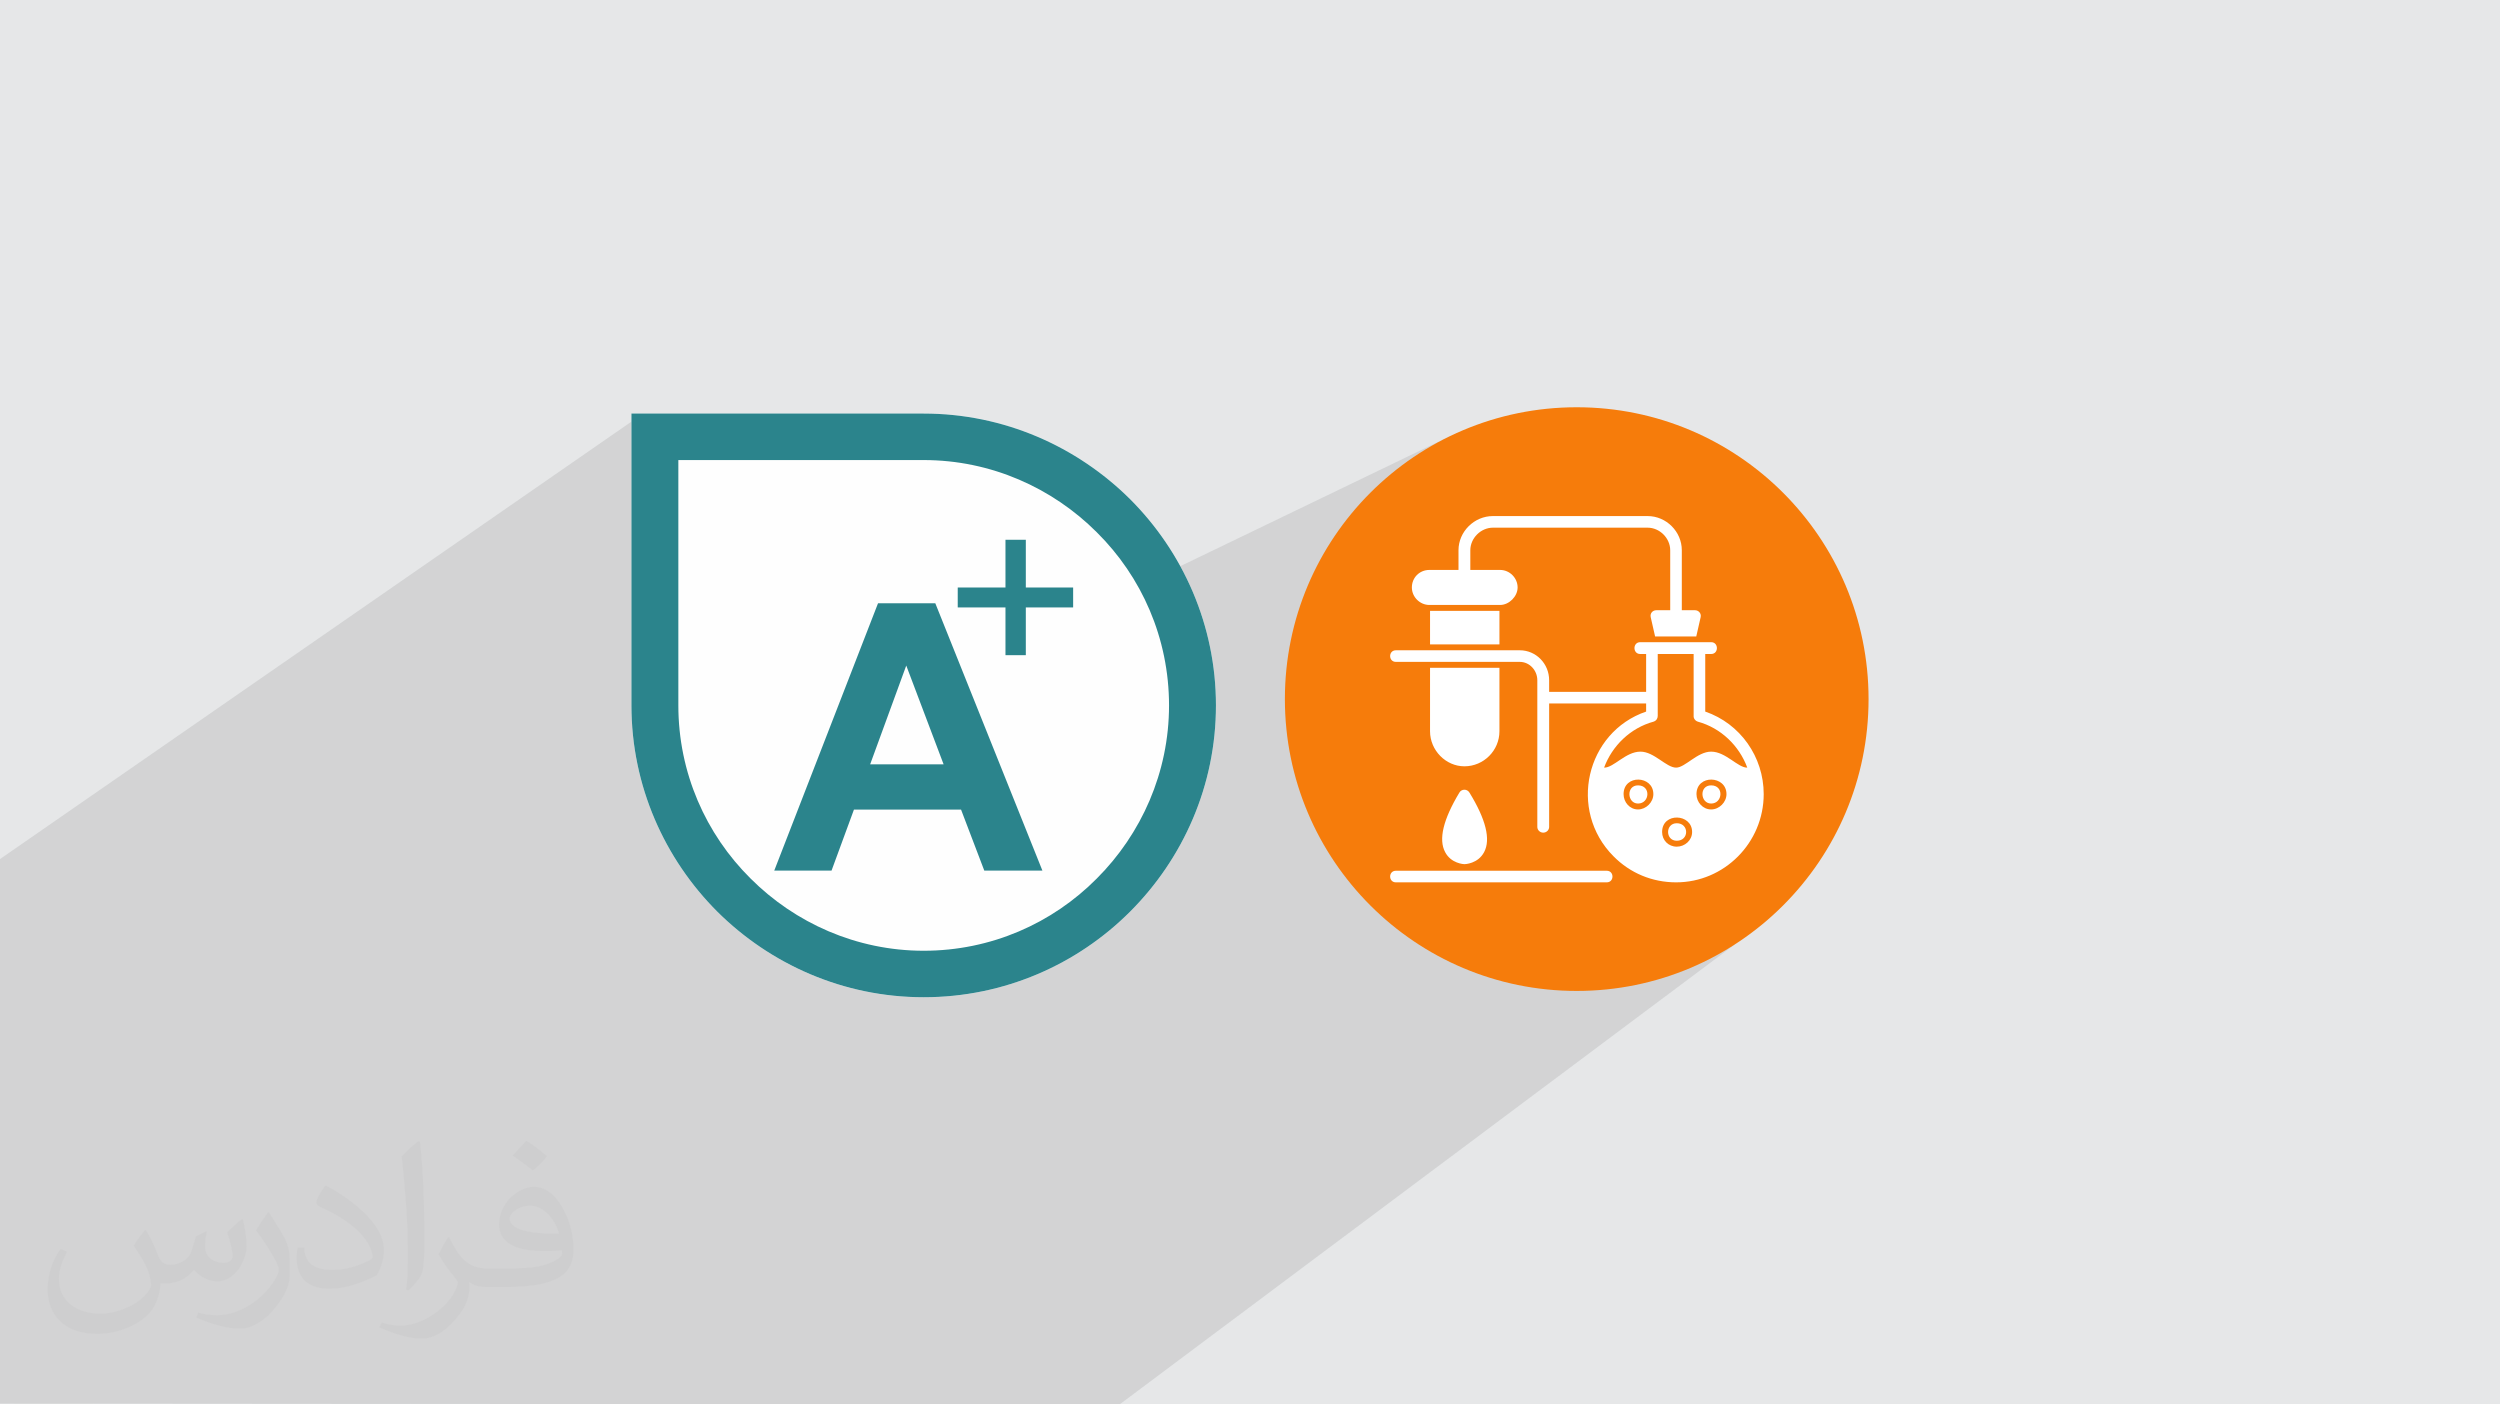
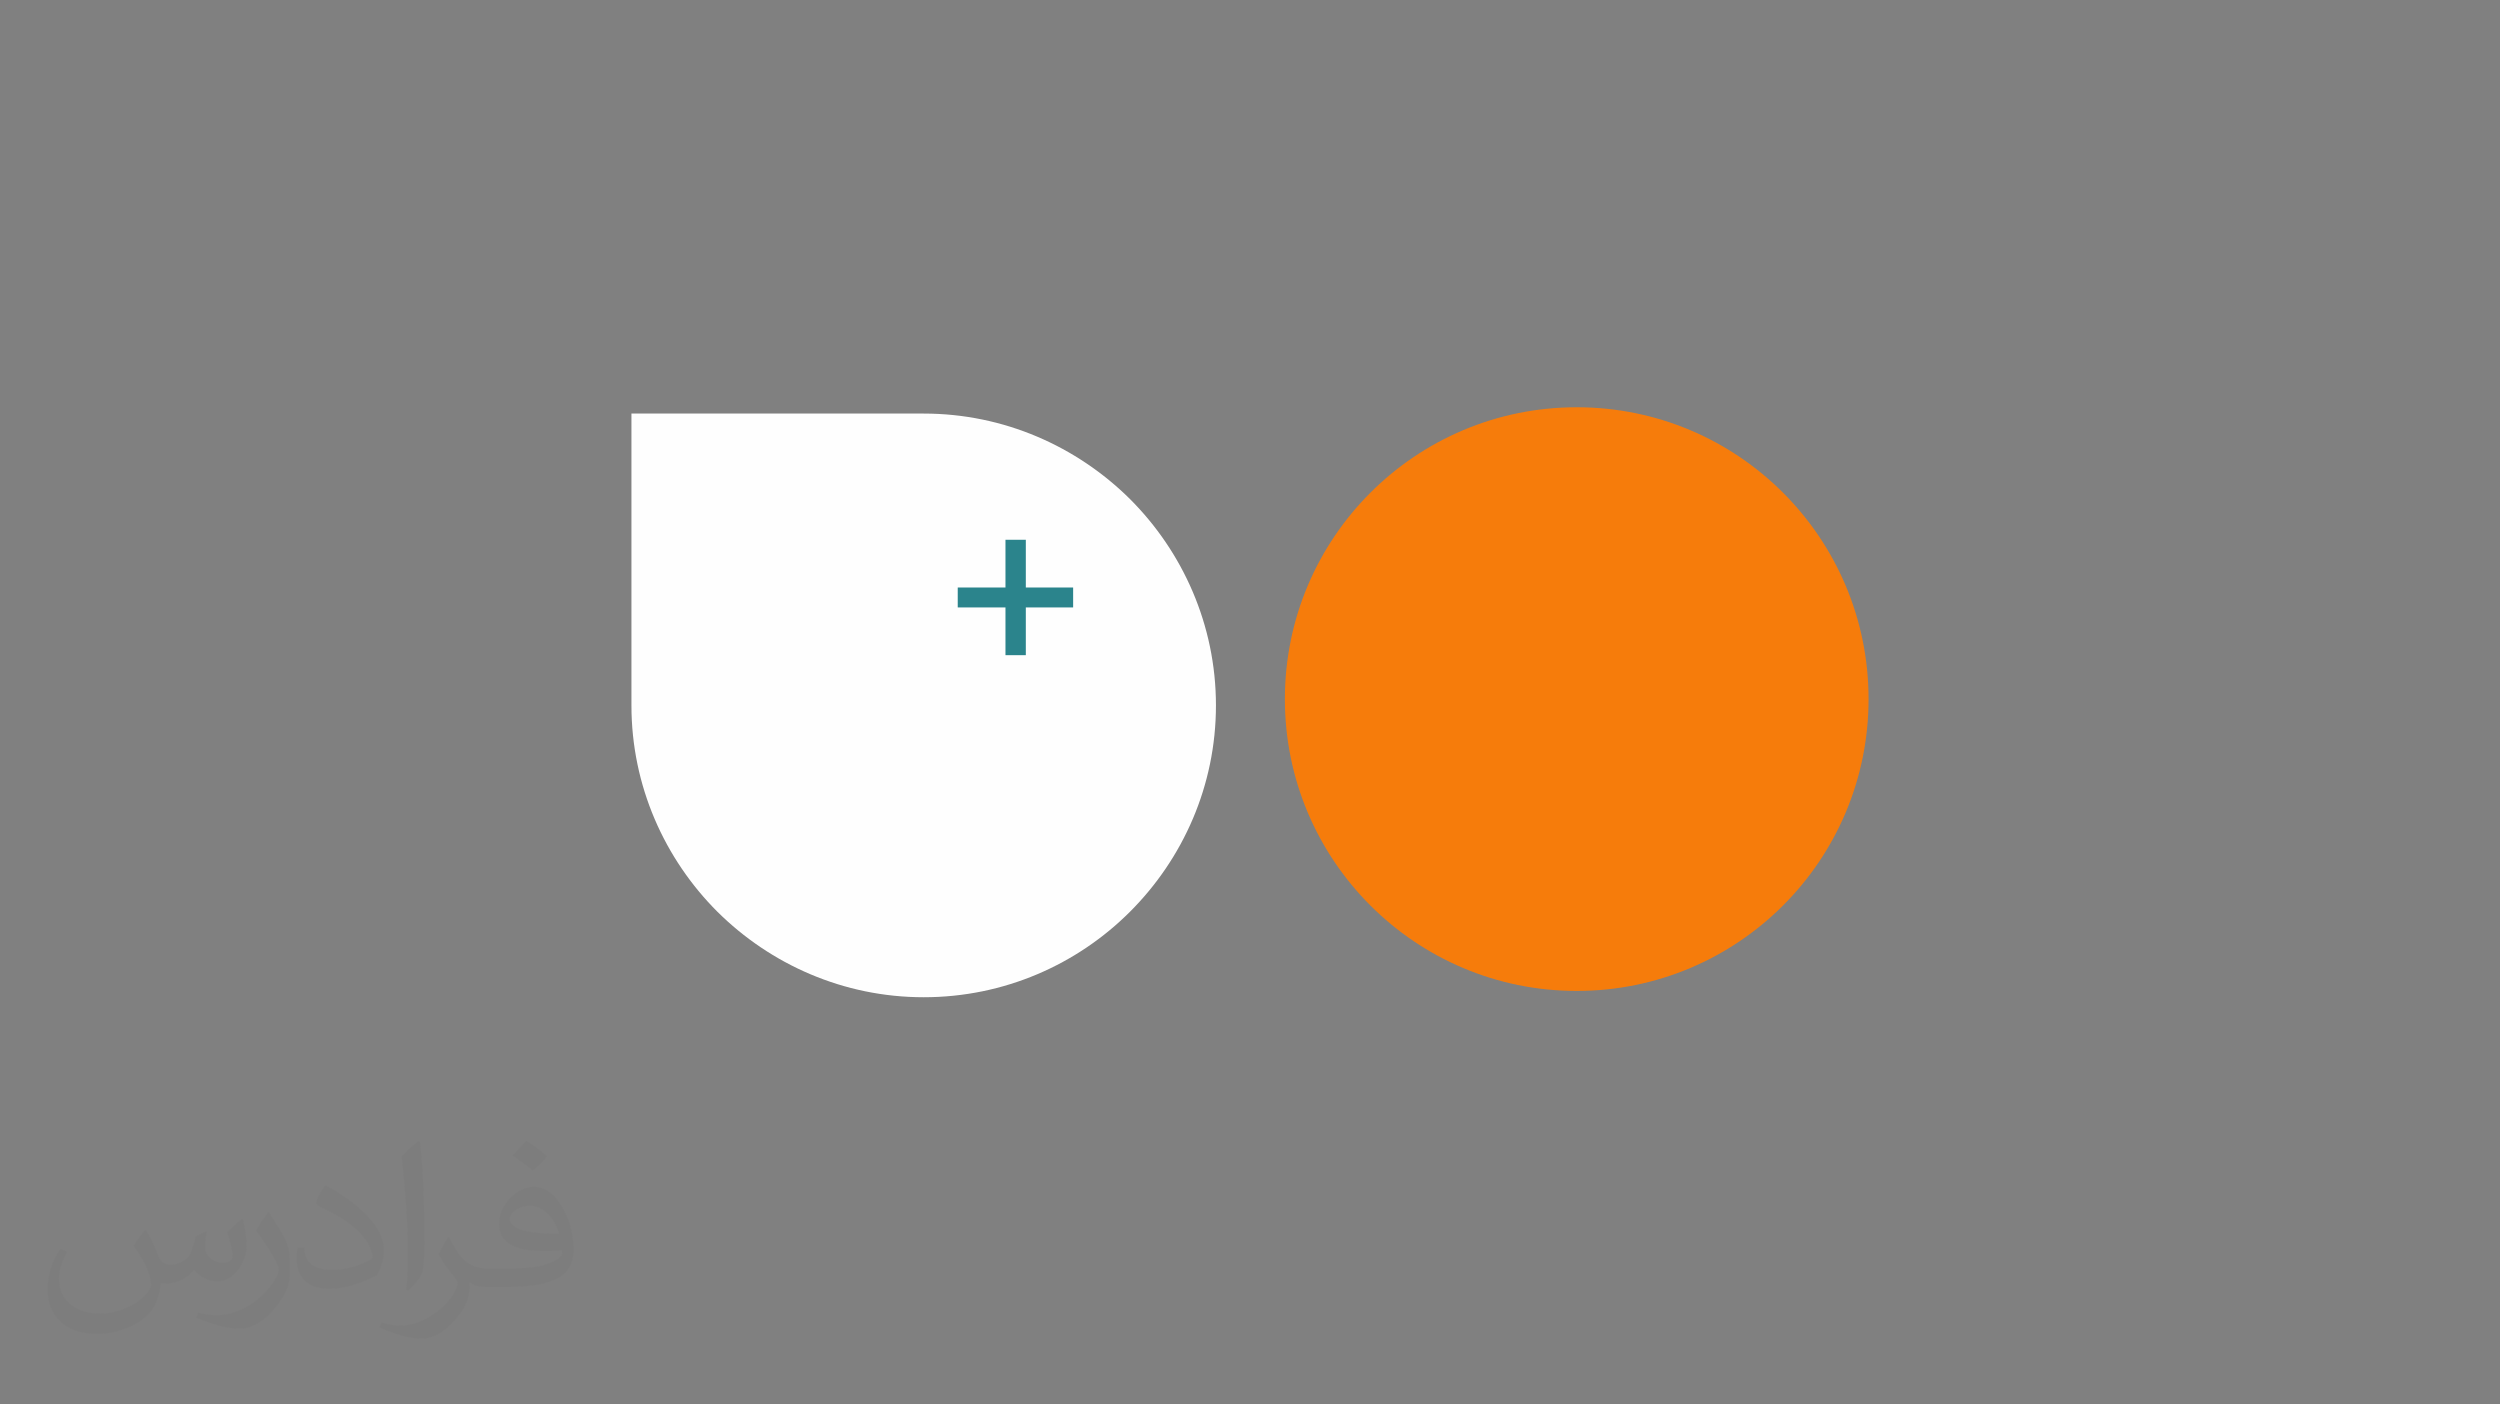
<svg xmlns="http://www.w3.org/2000/svg" xml:space="preserve" width="94.192mm" height="52.917mm" version="1.0" style="shape-rendering:geometricPrecision; text-rendering:geometricPrecision; image-rendering:optimizeQuality; fill-rule:evenodd; clip-rule:evenodd" viewBox="0 0 9404.92 5283.66">
  <rect x="0" y="0" width="9404.92" height="5283.66" fill="#808080" stroke="none" />
  <defs>
    <style type="text/css">
   
    .fil5 {fill:#F67C0B}
    .fil6 {fill:white}
    .fil4 {fill:#2B848C;fill-rule:nonzero}
    .fil3 {fill:#FEFEFE;fill-rule:nonzero}
    .fil2 {fill:#373435;fill-opacity:0.031}
    .fil1 {fill:#2B2A29;fill-opacity:0.102}
    .fil0 {fill:#E6E7E8}
   
  </style>
  </defs>
  <g id="Layer_x0020_1">
-     <polygon class="fil0" points="-0,0 9404.92,0 9404.92,5283.66 1672.64,5283.66 -0,5283.66 -0,5280.12 -0,3932.7 " />
-     <polygon class="fil1" points="6252.79,3129.91 6525.84,3553.28 4211.46,5283.66 -0,5280.12 -0,3231.7 2419.19,1555.81 3107.9,2772.39 5455.32,1640.49 " />
    <path class="fil2" d="M548.54 4627.69c17.95,27.21 29.6,53.36 40.96,82.43 8.45,16.91 12.93,48.09 52.57,48.09 11.61,0 28.28,-3.42 43.06,-11.61 16.63,-8.73 29.32,-21.94 35.94,-42l15.85 -53.36 38.57 -19.02 2.64 2.64c-5.27,20.09 -6.59,39.36 -6.59,54.43 0,44.63 38.57,61.56 69.22,61.56 17.95,0 34.09,-8.73 34.09,-25.11 0,-21.13 -8.98,-57.06 -20.62,-89.29 17.95,-17.95 35.94,-35.94 56.53,-50.47l3.17 1.6c8.98,38.04 14,75.56 14,100.66 0,24.57 -10.83,51.79 -19.81,69.49 -18.49,34.87 -51.25,62.62 -90.87,62.62 -30.1,0 -63.65,-15.07 -86.66,-43.06l-1.32 0c-21.66,26.96 -55.22,51.25 -108.86,51.25l-16.63 0c-2.64,35.41 -10.29,60.49 -21.94,82.95 -31.95,62.34 -126.81,106.47 -216.1,106.47 -124.17,0 -186.51,-71.59 -186.51,-166.96 0,-58.91 19.27,-113.6 48.88,-152.42l24.29 10.04c-18.49,35.41 -30.91,68.68 -30.91,101.45 0,89.29 72.66,131.83 156.4,131.83 77.68,0 173.83,-49.41 191.28,-106.72 -6.59,-62.62 -30.1,-91.93 -66.04,-148.99 10.83,-19.02 24.83,-38.04 42.28,-58.38l3.17 0 0 0 0 0 -0.02 -0.09zm1432.13 -336.04c26.15,16.39 51.79,35.66 76.87,57.85 -14,19.81 -31.45,37.79 -53.11,53.64 -25.11,-20.34 -50.19,-37.79 -75.84,-56.27 17.42,-19.55 34.62,-38.29 52.04,-55.22l0 0 0 0 0 0 0 0 0 0 0.03 0zm13.47 244.11c-42.28,0 -76.87,27.75 -76.87,48.34 0,44.13 84.53,57.85 185.72,57.31 -12.68,-51.79 -57.06,-105.68 -108.86,-105.68l0.01 0.03zm-94.86 236.19c54.96,0 103.04,-1.6 139.74,-10.83 40.96,-10.29 75.56,-30.91 75.56,-45.17 0,-3.7 0,-8.19 -1.32,-11.89 -22.98,2.11 -49.41,2.11 -72.38,2.11 -74.49,0 -131.55,-16.91 -154.02,-58.66 -5.55,-11.61 -9.51,-24.57 -9.51,-39.36 0,-40.43 17.42,-79.79 48.09,-107 25.61,-22.45 53.89,-36.44 82.67,-36.44 52.04,0 93.51,41.75 122.57,107.54 15.85,35.94 26.68,77.4 26.68,129.72 0,34.87 -9.51,64.19 -31.17,85.85 -40.43,39.11 -114.92,53.89 -229.04,53.89l-51.79 0 0 0 -13.47 0c-28.28,0 -48.62,-5.02 -64.72,-17.42l-2.64 0c0.79,6.59 1.32,12.93 1.32,19.02 0,25.61 -8.45,58.38 -25.61,84.53 -50.72,75.3 -105.68,108.04 -153.24,108.04 -48.09,0 -107,-18.49 -160.11,-42.54l9.51 -18.49c17.17,7.13 40.96,11.89 73.7,11.89 85.85,0 198.66,-82.43 212.66,-163 -3.17,-6.59 -8.98,-15.32 -17.17,-24.57 -25.11,-29.85 -40.96,-54.68 -55.75,-80.83 12.68,-25.11 24.29,-45.17 35.13,-63.4l4.49 -0.53c36.72,74.77 69.99,117.55 144.23,117.55l11.61 0 0 0 53.89 0 0 0 0 0 0 0 0 0 0 0 0.09 0.01zm-371.98 79c6.34,-34.34 6.87,-72.91 6.87,-108.86l0 -53.36c0,-99.6 -12.68,-244.36 -22.98,-338.68 17.95,-19.27 43.06,-42 62.87,-57.31l5.81 1.6c13.47,118.62 16.63,256 16.63,383.06 0,33.3 -1.32,65.79 -4.49,89.55 -1.85,30.1 -19.27,52.83 -56.53,87.7l-8.19 -3.7zm-382.8 -157.19c1.85,46.77 24.83,83.49 105.15,83.49 49.93,0 92.19,-12.93 138.96,-35.13 8.45,-3.7 12.93,-8.73 12.93,-12.93 0,-29.32 -22.45,-68.15 -60.23,-103.55 -36.72,-33.3 -85.34,-62.62 -130.76,-82.18 -15.6,-6.59 -20.62,-13.47 -20.62,-20.09 0,-13.47 17.95,-41.75 32.77,-62.09l5.02 -0.53c52.04,27.21 110.17,67.64 153.24,112.53 39.11,41.47 63.4,83.49 63.4,129.19 0,33.81 -10.29,65.51 -26.96,95.11 -57.06,28.79 -117.83,50.72 -178.06,50.72 -73.17,0 -123.1,-34.34 -123.1,-114.92 0,-8.73 0,-22.19 3.17,-39.64l25.11 0 0 0 0 0 0 0 0 0 0 0 -0.02 0zm-132.37 -132.9l45.45 73.45c16.63,27.21 32.23,56.81 32.23,103.55l0 59.7c0,48.34 -30.91,100.13 -80.83,151.38 -39.11,34.62 -73.7,49.41 -105.68,49.41 -47.55,0 -101.98,-14.79 -164.85,-41.75l7.13 -18.49c19.81,5.27 42.79,9.77 71.06,9.77 90.36,-0.53 182.8,-66.57 225.08,-147.15 5.02,-9.26 6.87,-17.95 6.87,-24.04 0,-9.26 -5.02,-19.55 -8.98,-28.79 -22.98,-43.31 -48.62,-82.95 -76.87,-119.68 14.79,-23.25 29.6,-45.7 45.7,-67.9l3.7 0.53 0 0 0 0 0 0 0 0 0 0 -0.02 0.01z" />
    <g id="_2104581624464">
      <g>
        <path class="fil3" d="M2464.47 1555.81l1010.43 0c301.41,0 576.28,123.38 776.17,321.72 198.34,198.33 323.28,473.19 323.28,776.16l0 0c0,301.41 -123.38,576.27 -323.28,776.17 -198.34,198.34 -473.2,321.71 -776.17,321.71l0 0c-301.4,0 -576.27,-123.37 -776.16,-321.71 -198.34,-198.34 -323.28,-473.2 -323.28,-776.17l0 -1010.43 0 -87.46 87.46 0 0 0 1.56 0z" />
-         <path class="fil4" d="M2464.47 1555.81l1010.43 0c301.41,0 576.28,123.38 776.17,321.72 198.34,198.33 323.28,473.19 323.28,776.16l0 0c0,301.41 -123.38,576.27 -323.28,776.17 -198.34,198.34 -473.2,321.71 -776.17,321.71l0 0c-301.4,0 -576.27,-123.37 -776.16,-321.71 -198.34,-198.34 -323.28,-473.2 -323.28,-776.17l0 -1010.43 0 -87.46 87.46 0 0 0 1.56 0zm1010.43 174.92l-922.97 0 0 922.97c0,253 103.07,484.14 271.74,651.23 167.11,167.1 398.25,271.74 651.23,271.74l0 0c253.01,0 484.14,-103.07 651.23,-271.74 167.11,-167.1 271.74,-398.24 271.74,-651.23l0 0c0,-253 -103.06,-484.13 -271.74,-651.23 -167.1,-167.1 -398.24,-271.74 -651.23,-271.74l0 0z" />
-         <path class="fil4" d="M3921.55 3275.27l-218.64 0 -87.46 -229.57 -402.92 0 -84.33 229.57 -215.52 0 390.44 -1005.76 215.51 0 402.92 1005.76 0 0 0 0zm-371.69 -399.8l-140.56 -371.69 -135.86 371.69 274.85 0 0 0 1.57 0z" />
        <polygon class="fil4" points="3782.55,2464.74 3782.55,2285.14 3602.97,2285.14 3602.97,2210.18 3782.55,2210.18 3782.55,2030.58 3859.09,2030.58 3859.09,2210.18 4037.12,2210.18 4037.12,2285.14 3859.09,2285.14 3859.09,2464.74 " />
      </g>
      <g>
        <circle class="fil5" cx="5931.58" cy="2629.97" r="1097.89" />
-         <path class="fil6" d="M5509.06 2882.83c-70,0 -129.3,-60.13 -129.3,-131.78l0 -238.85 261.08 0 0 238.85c0,72.48 -59.3,131.78 -131.78,131.78l0 0zm0 368.15c-2.47,0 -50.23,-2.47 -72.47,-45.29 -25.53,-47.78 -7.42,-122.72 53.53,-224.03 8.24,-14 28.83,-14.83 37.89,0 61.77,100.49 80.71,176.25 55.18,224.03 -23.06,43.64 -71.65,45.29 -74.12,45.29l-0.01 0zm535.36 68.37l-793.15 0c-28.83,0 -28.83,-43.65 0,-43.65l793.15 0c28.83,0 28.83,43.65 0,43.65zm238.85 -1023.76l0 -225.68c0,-45.29 -39.53,-84.83 -84.83,-84.83l-582.3 0c-45.3,0 -84.83,39.54 -84.83,84.83l0 74.13 112.01 0c36.24,0 65.89,30.47 65.89,65.89 0,33.77 -32.12,65.89 -65.89,65.89l-266.03 0c-35.42,0 -65.89,-29.66 -65.89,-65.89 0,-37.06 28.83,-65.89 65.89,-65.89l109.53 0 0 -74.13c0,-70 59.3,-128.49 129.31,-128.49l582.3 0c70,0 128.49,58.48 128.49,128.49l0 225.68 49.42 0c14,0 24.71,12.35 21.42,26.35l-16.48 72.48 -154.85 0 -16.47 -72.48c-3.3,-14 6.58,-26.35 21.41,-26.35l51.89 0zm-477.7 836.79c-12.36,0 -22.24,-9.88 -22.24,-21.41l0 -551.82c0,-37.89 -29.66,-69.19 -65.89,-69.19l-466.17 0c-28.83,0 -28.83,-43.65 0,-43.65l466.17 0c60.95,0 110.36,50.24 110.36,112.83l0 43.65 364.86 0 0 -142.48 -22.24 0c-28.83,0 -28.83,-44.47 0,-44.47l133.43 0 88.96 0 44.47 0c28.83,0 28.83,44.47 0,44.47l-22.24 0 0 216.61c131.78,45.3 219.91,170.49 219.91,310.51 0,182.84 -148.26,331.92 -329.45,331.92 -89.77,0 -172.96,-34.6 -235.55,-98.01 -172.14,-172.96 -103.77,-466.99 122.71,-544.42l0 -30.47 -364.86 0 0 464.53c0,11.53 -9.89,21.41 -22.24,21.41zm502.41 52.72c30.47,0 57.65,-23.89 57.65,-55.19 0,-70.01 -112.84,-74.95 -112.84,0 0,31.29 23.88,55.19 55.19,55.19l0 0zm0 -88.14c46.94,0 46.94,65.89 0,65.89 -43.65,0 -43.65,-65.89 0,-65.89zm129.3 -51.88c30.47,0 57.65,-27.18 57.65,-57.65 0,-70.83 -112.83,-74.96 -112.83,0 0,30.47 23.88,57.65 55.18,57.65l0 0zm0 -90.6c49.42,0 43.65,68.37 0,68.37 -41.18,0 -46.12,-68.37 0,-68.37zm-275.09 90.6c30.47,0 57.66,-27.18 57.66,-57.65 0,-70.83 -112.02,-74.96 -112.02,0 0,30.47 23.07,57.65 54.37,57.65l-0.01 0zm0 -90.6c49.43,0 44.48,68.37 0,68.37 -41.18,0 -45.29,-68.37 0,-68.37zm-127.66 -66.71c36.24,0.82 80.72,-60.13 136.72,-60.13 51.88,0 97.18,60.13 134.25,60.13 33.77,0 79.89,-60.13 131.78,-60.13 55.19,0 100.48,60.95 135.89,60.13 -30.47,-82.37 -98.83,-149.07 -186.14,-172.97 -9.88,-3.29 -16.47,-12.35 -15.65,-22.24l0 -232.26 -135.08 0 0 233.09c0,9.89 -5.76,18.12 -15.65,21.41 -87.31,23.89 -155.66,90.6 -186.14,172.97zm-654.78 -463.7l0 -126.02 261.08 0 0 126.02 -261.08 0z" />
      </g>
    </g>
  </g>
</svg>